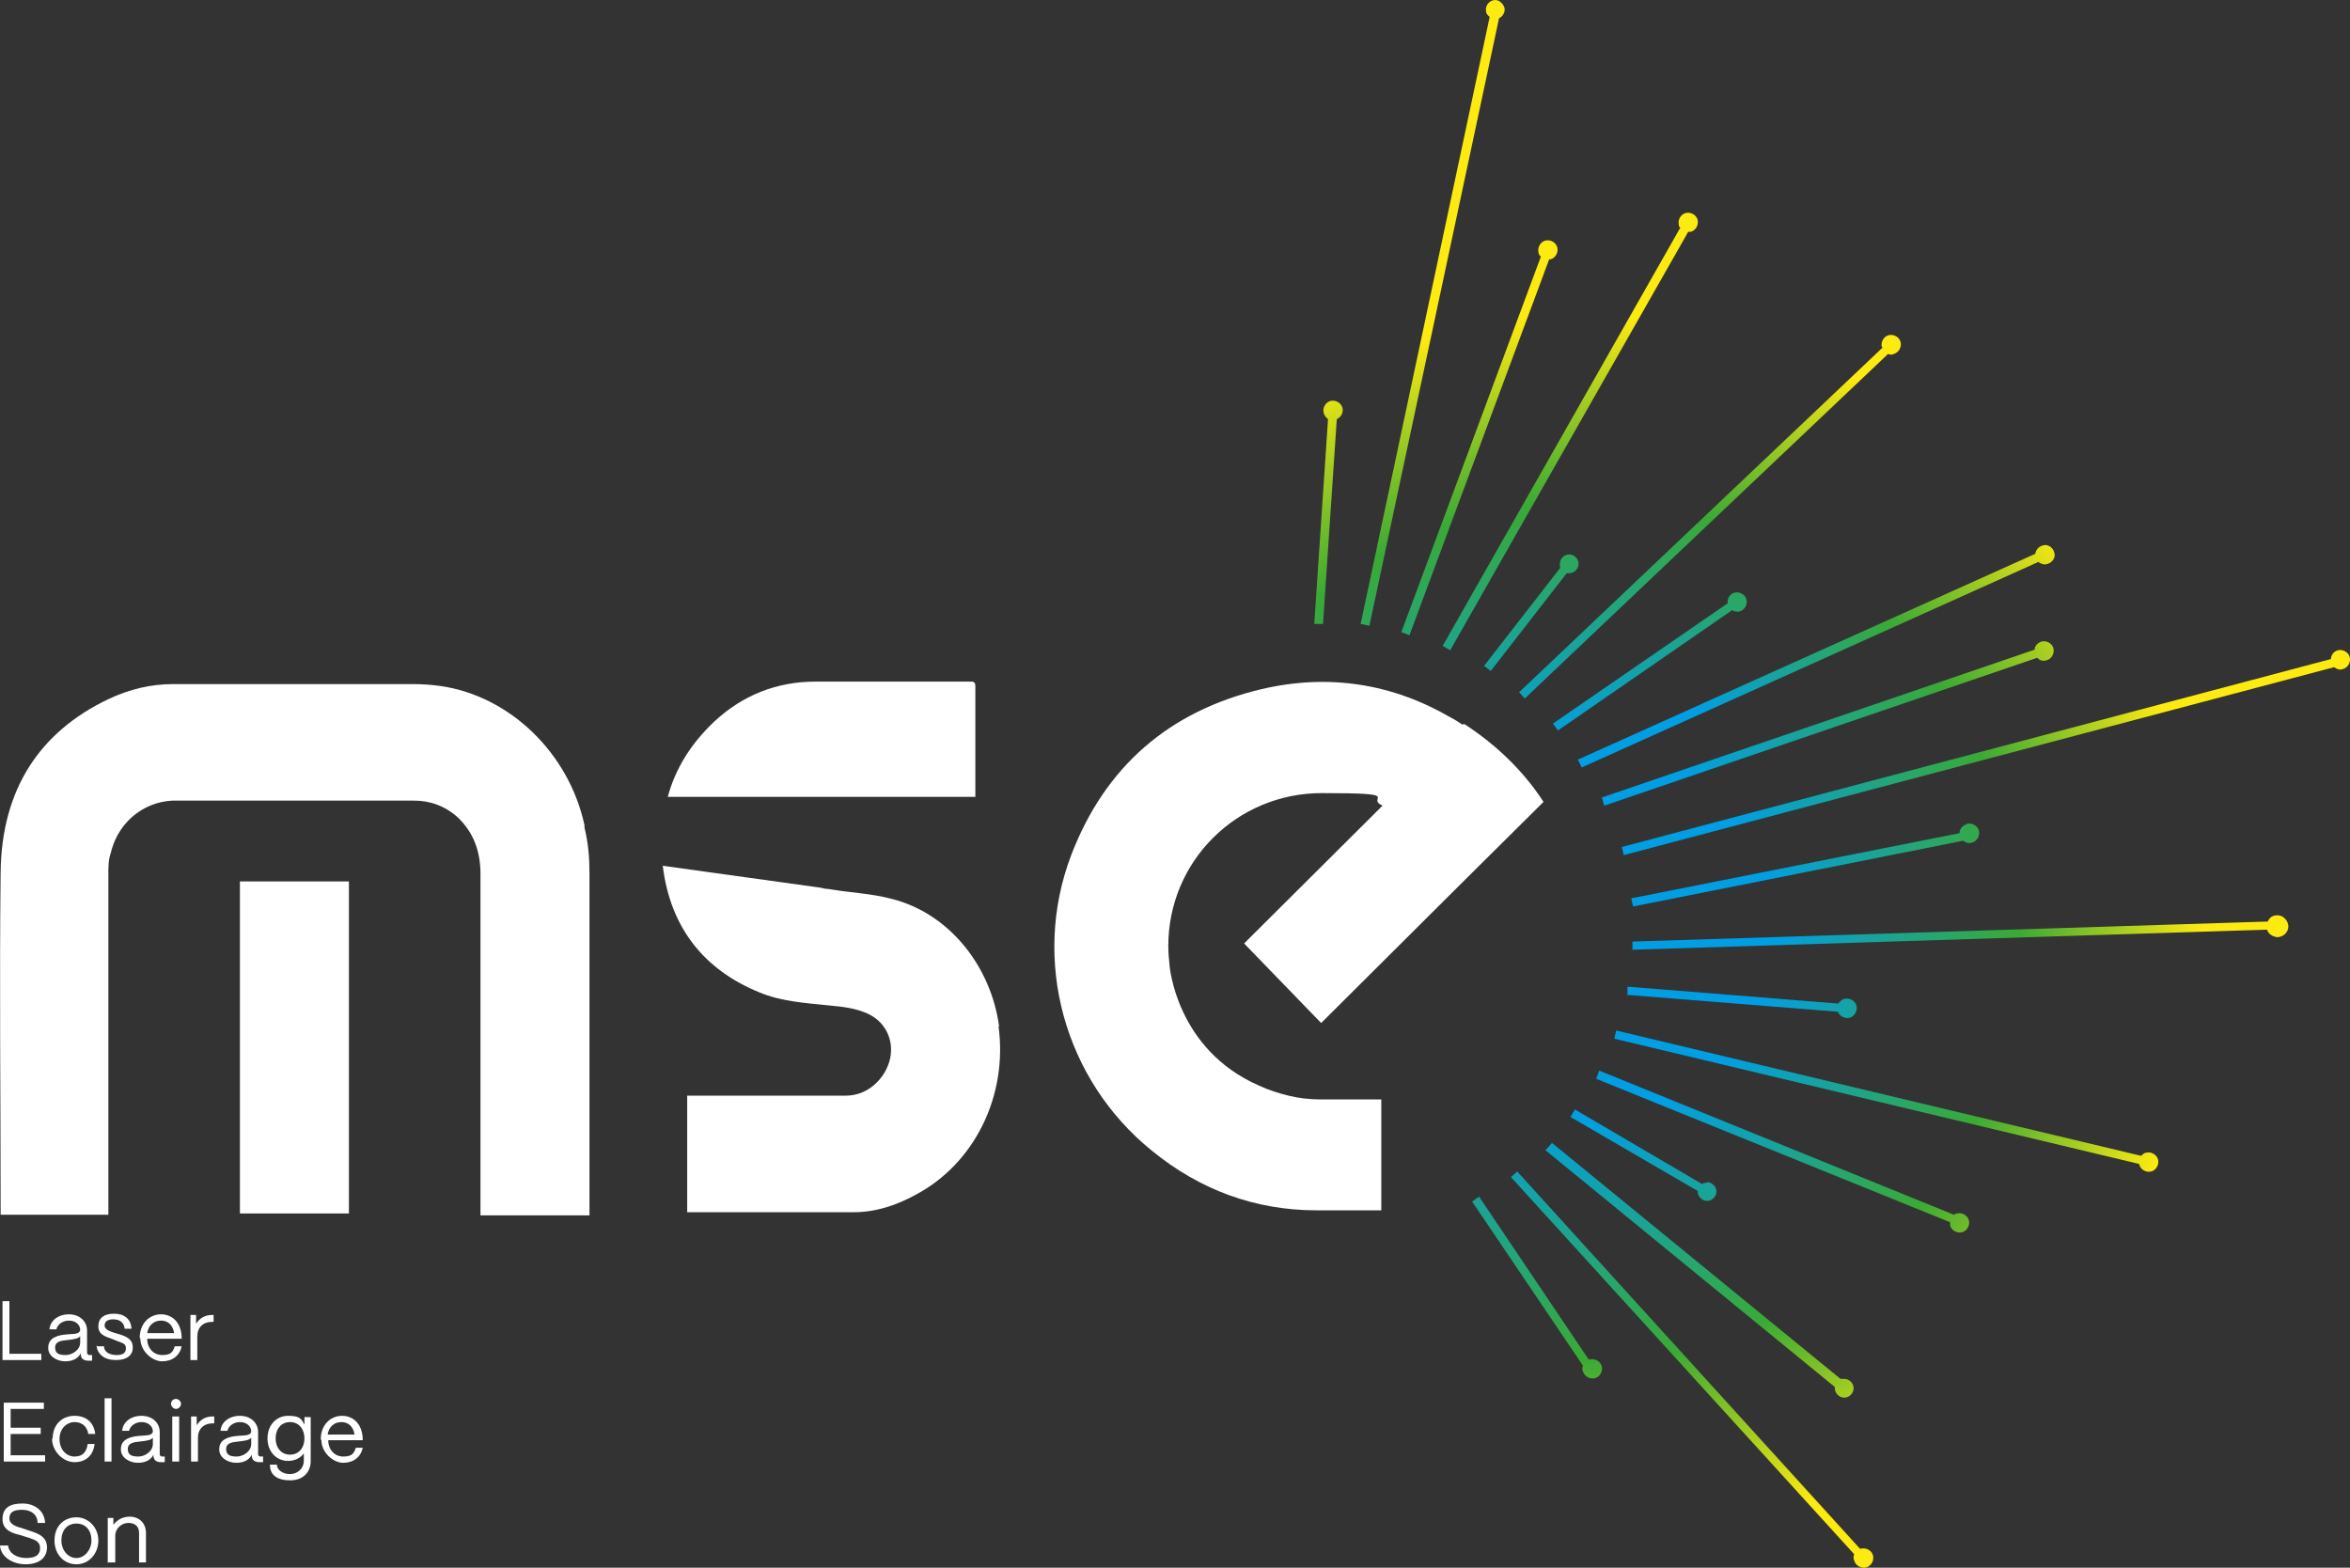
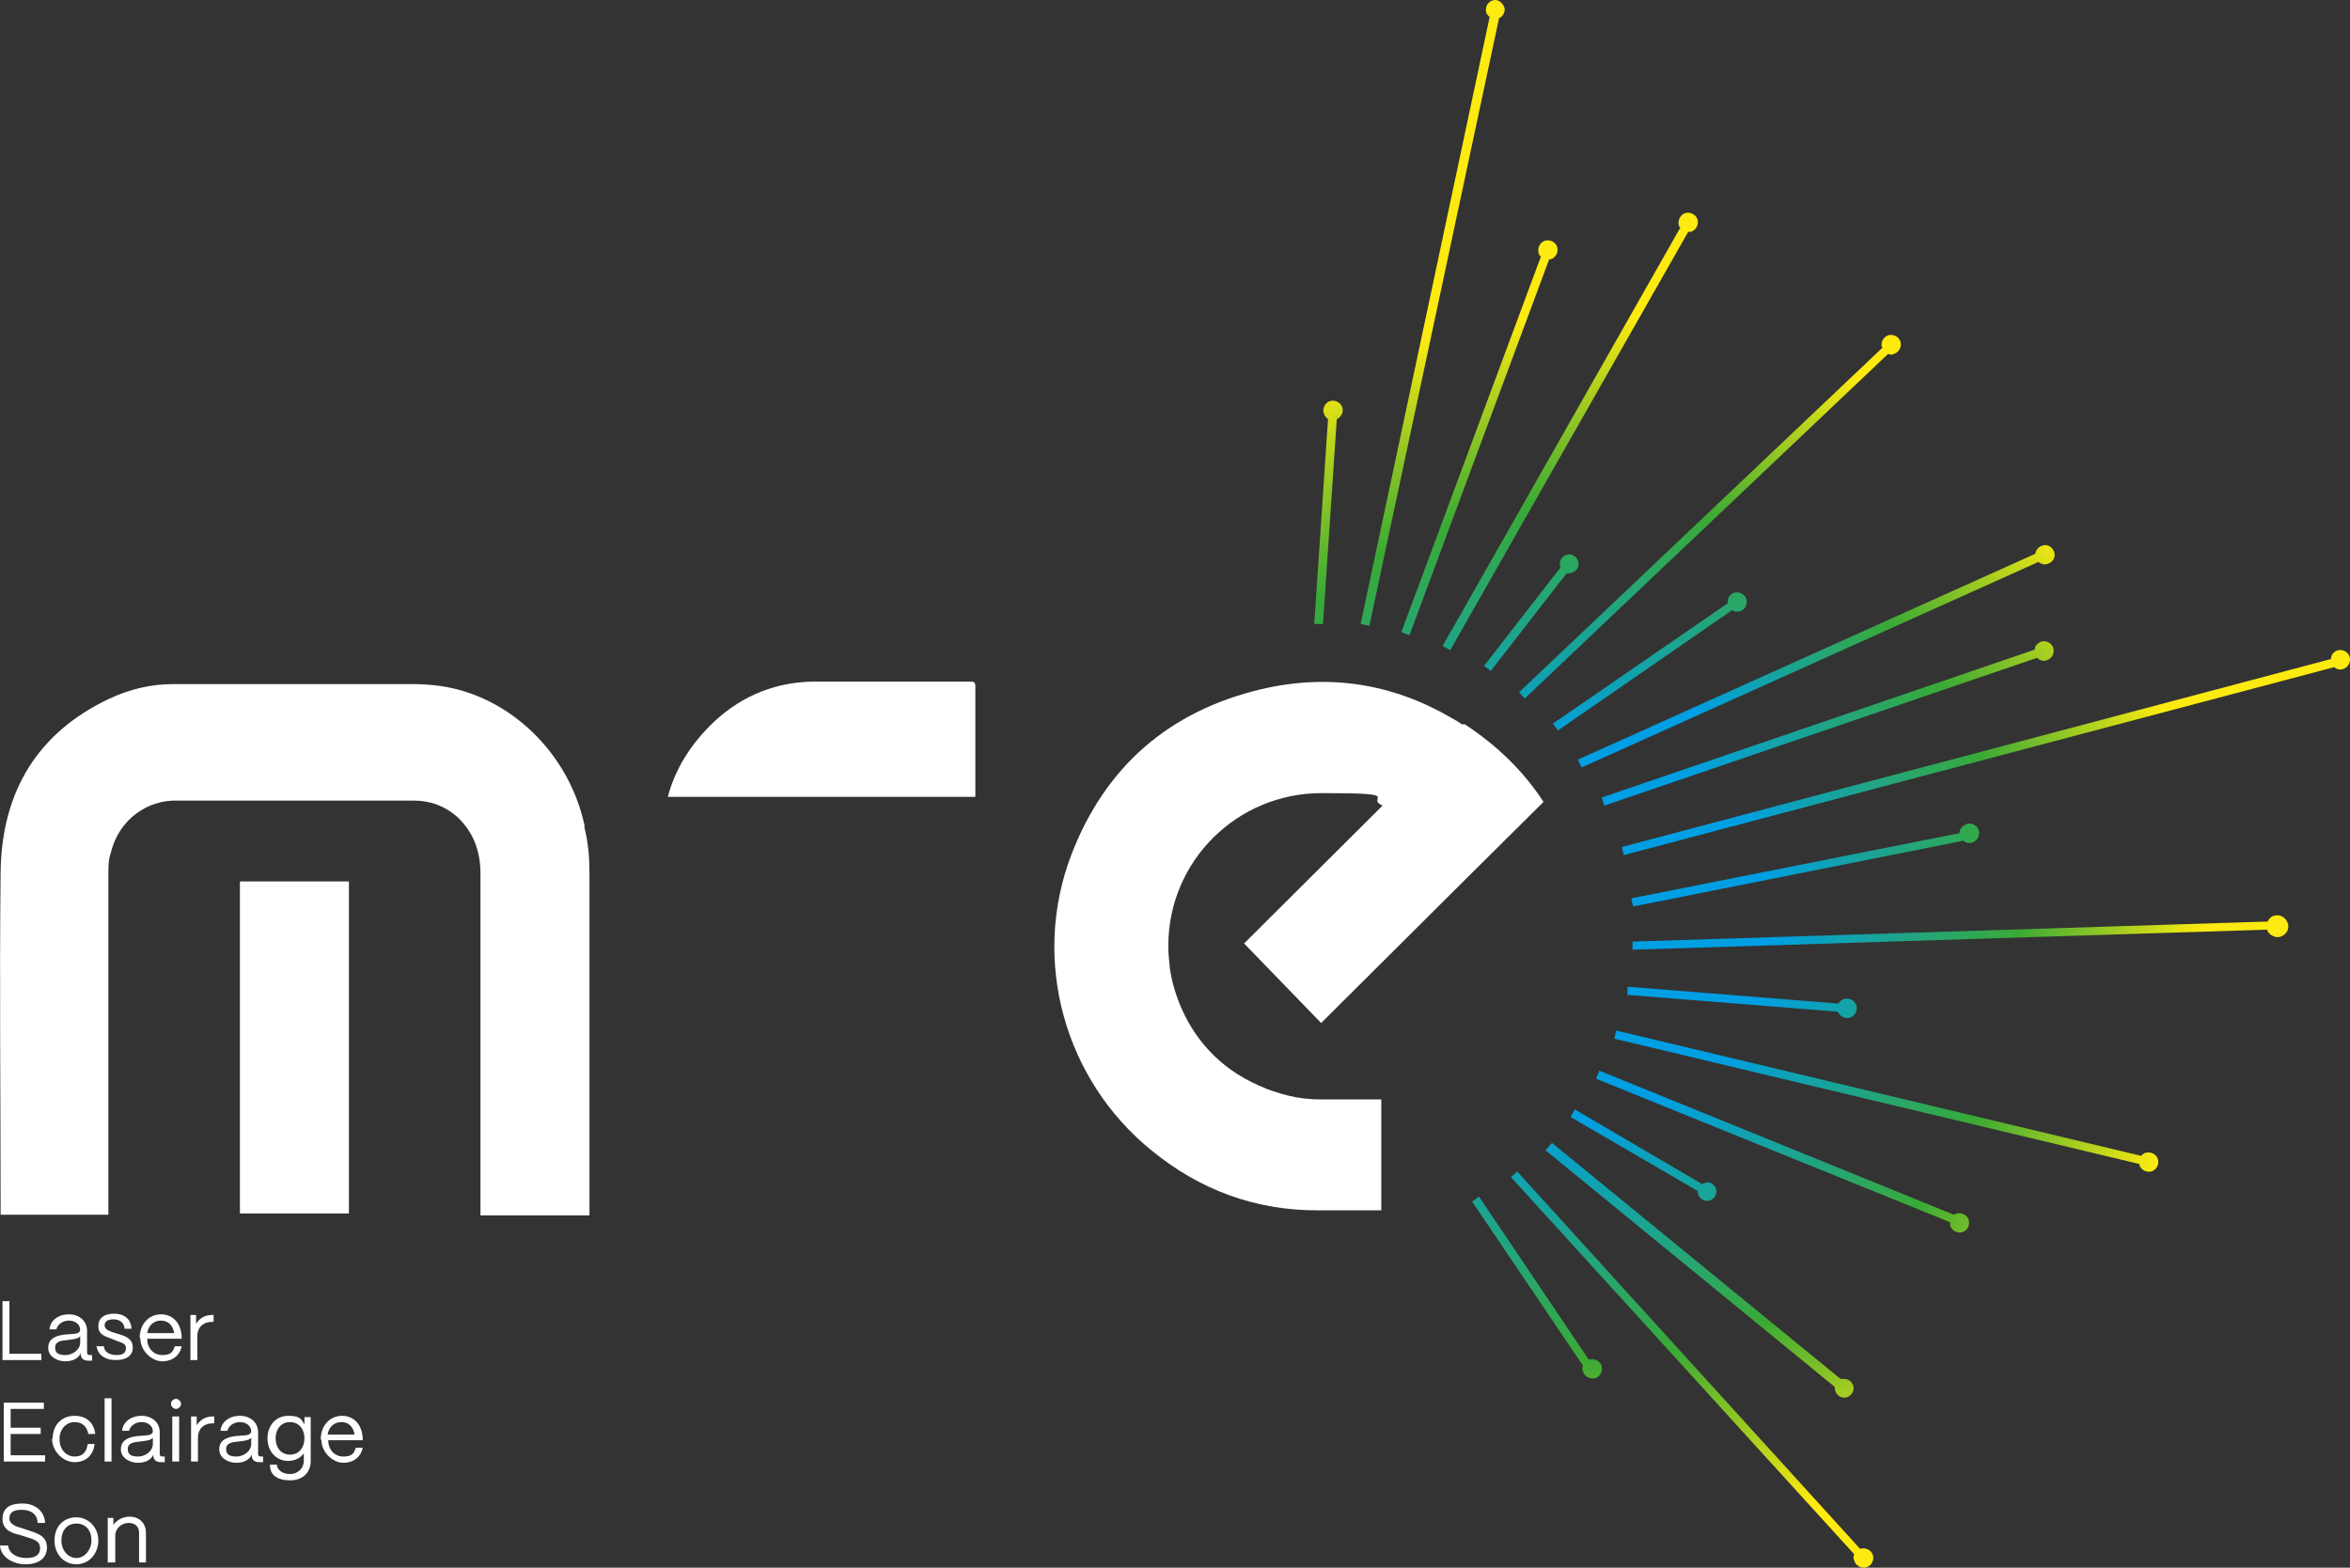
<svg xmlns="http://www.w3.org/2000/svg" xmlns:xlink="http://www.w3.org/1999/xlink" id="Calque_1" viewBox="0 0 375.14 250.24">
  <rect x="0" y="0" width="375.14" height="250.24" fill="#333333" stroke="none" />
  <defs>
    <style>.cls-1{fill:#fff;}.cls-2{fill:url(#Dégradé_sans_nom_10);}.cls-3{fill:url(#Dégradé_sans_nom_21);}.cls-4{fill:url(#Dégradé_sans_nom_10-17);}.cls-5{fill:url(#Dégradé_sans_nom_10-11);}.cls-6{fill:url(#Dégradé_sans_nom_10-16);}.cls-7{fill:url(#Dégradé_sans_nom_10-15);}.cls-8{fill:url(#Dégradé_sans_nom_10-12);}.cls-9{fill:url(#Dégradé_sans_nom_10-18);}.cls-10{fill:url(#Dégradé_sans_nom_10-14);}.cls-11{fill:url(#Dégradé_sans_nom_10-13);}.cls-12{fill:url(#Dégradé_sans_nom_10-10);}.cls-13{fill:url(#Dégradé_sans_nom_10-9);}.cls-14{fill:url(#Dégradé_sans_nom_10-5);}.cls-15{fill:url(#Dégradé_sans_nom_10-6);}.cls-16{fill:url(#Dégradé_sans_nom_10-4);}.cls-17{fill:url(#Dégradé_sans_nom_10-7);}.cls-18{fill:url(#Dégradé_sans_nom_10-8);}.cls-19{fill:url(#Dégradé_sans_nom_10-3);}.cls-20{fill:url(#Dégradé_sans_nom_10-2);}</style>
    <radialGradient id="Dégradé_sans_nom_21" cx="253.7" cy="-538.59" fx="253.7" fy="-538.59" r="97.9" gradientTransform="translate(0 687.09)" gradientUnits="userSpaceOnUse">
      <stop offset=".4" stop-color="#009fe3" />
      <stop offset=".7" stop-color="#3aaa35" />
      <stop offset="1" stop-color="#fcea10" />
    </radialGradient>
    <radialGradient id="Dégradé_sans_nom_10" cx="253.7" cy="-538.59" fx="253.7" fy="-538.59" r="97.9" gradientTransform="translate(0 687.09)" gradientUnits="userSpaceOnUse">
      <stop offset=".3" stop-color="#009fe3" />
      <stop offset=".7" stop-color="#3aaa35" />
      <stop offset="1" stop-color="#fcea10" />
    </radialGradient>
    <radialGradient id="Dégradé_sans_nom_10-2" cy="-538.59" fy="-538.59" r="97.9" xlink:href="#Dégradé_sans_nom_10" />
    <radialGradient id="Dégradé_sans_nom_10-3" cy="-538.59" fy="-538.59" r="97.9" xlink:href="#Dégradé_sans_nom_10" />
    <radialGradient id="Dégradé_sans_nom_10-4" cx="253.7" cy="-538.59" fx="253.7" fy="-538.59" r="97.9" xlink:href="#Dégradé_sans_nom_10" />
    <radialGradient id="Dégradé_sans_nom_10-5" cy="-538.59" fy="-538.59" r="97.9" xlink:href="#Dégradé_sans_nom_10" />
    <radialGradient id="Dégradé_sans_nom_10-6" cy="-538.59" fy="-538.59" r="97.9" xlink:href="#Dégradé_sans_nom_10" />
    <radialGradient id="Dégradé_sans_nom_10-7" cy="-538.59" fy="-538.59" r="97.9" xlink:href="#Dégradé_sans_nom_10" />
    <radialGradient id="Dégradé_sans_nom_10-8" cx="253.7" cy="-538.59" fx="253.7" fy="-538.59" r="97.9" xlink:href="#Dégradé_sans_nom_10" />
    <radialGradient id="Dégradé_sans_nom_10-9" cy="-538.59" fy="-538.59" r="97.9" xlink:href="#Dégradé_sans_nom_10" />
    <radialGradient id="Dégradé_sans_nom_10-10" cy="-538.59" fy="-538.59" r="97.9" xlink:href="#Dégradé_sans_nom_10" />
    <radialGradient id="Dégradé_sans_nom_10-11" cy="-538.59" fy="-538.59" r="97.9" xlink:href="#Dégradé_sans_nom_10" />
    <radialGradient id="Dégradé_sans_nom_10-12" cy="-538.59" fy="-538.59" r="97.9" xlink:href="#Dégradé_sans_nom_10" />
    <radialGradient id="Dégradé_sans_nom_10-13" cy="-538.59" fy="-538.59" r="97.9" xlink:href="#Dégradé_sans_nom_10" />
    <radialGradient id="Dégradé_sans_nom_10-14" cy="-538.59" fy="-538.59" r="97.9" xlink:href="#Dégradé_sans_nom_10" />
    <radialGradient id="Dégradé_sans_nom_10-15" cy="-538.59" fy="-538.59" r="97.9" xlink:href="#Dégradé_sans_nom_10" />
    <radialGradient id="Dégradé_sans_nom_10-16" cy="-538.59" fy="-538.59" r="97.9" xlink:href="#Dégradé_sans_nom_10" />
    <radialGradient id="Dégradé_sans_nom_10-17" cy="-538.59" fy="-538.59" r="97.9" xlink:href="#Dégradé_sans_nom_10" />
    <radialGradient id="Dégradé_sans_nom_10-18" cy="-538.59" fy="-538.59" r="97.9" xlink:href="#Dégradé_sans_nom_10" />
  </defs>
  <path class="cls-1" d="M155.7,127v-17.5c0-.7-.4-.7-.8-.7h-24.7c-6.1,0-11.6,2.1-16.2,6.4-3.7,3.5-6.2,7.5-7.4,12h49.1v-.2h0Z" />
-   <path class="cls-1" d="M159.5,163.9c-1.3-9.7-8-18.1-17.1-20.4-3.3-.9-6.8-1-10.2-1.6-.4,0-.8-.1-1.2-.2l-25.2-3.5c1.2,9.9,6.6,16.6,15.4,20.2,3.6,1.5,7.4,1.7,11.2,2.1,2.1.2,4.1.4,6.1,1.3,2.6,1.2,4,3.7,3.7,6.5-.3,3-3.1,6.7-7.4,6.6h-25.1v18.6h26.6c3.5,0,6.8-1.1,9.9-2.8,9.4-5,14.7-15.8,13.2-26.9h0l.1.1Z" />
  <path class="cls-1" d="M93.3,131.7c-2.5-11.5-11.9-20.6-23-22.2-1.5-.2-2.9-.3-4.4-.3H27.6c-3.5,0-6.9.8-10.3,2.4C6.2,116.9.3,126.1.1,139.1c-.2,18,0,35.9,0,53.9v.9h17.2v-54.4c0-1.1,0-2.3.4-3.4,1.3-5.4,6-8.5,10.7-8.3h37.7c2.5,0,4.9.8,7,2.7,2.5,2.4,3.6,5.4,3.6,9v54.5h17.4v-54.6c0-2.5-.2-4.9-.8-7.3v-.4h0Z" />
  <path class="cls-1" d="M55.7,140.7h-17.4v53h17.4v-53Z" />
  <path class="cls-1" d="M233.5,115.7c-.6-.4-1.2-.8-1.8-1.1-9.4-5.5-19.6-7.1-30.3-4.6-14.8,3.5-25,12.4-30.4,26.5-6.4,16.8-1.1,35.9,12.9,47.2,7.6,6.2,16.4,9.5,26.3,9.5h10.3v-17.7h-9.6c-1.8,0-3.6-.2-5.2-.6h0c-1.6-.4-3.2-.9-4.7-1.6h0c-13.3-5.8-14.3-19.2-14.3-19.2h0c-.1-1-.2-2-.2-3.1,0-13.5,10.9-24.4,24.5-24.4s6.8.7,9.7,2l-22.1,22,12.3,12.7,22.4-22.3,13.1-13c-3.2-4.9-7.4-9-12.6-12.4h-.3v.1Z" />
  <path class="cls-3" d="M251.9,121.3l.6,1.2,72.9-32.8c.2.2.5.3.9.4.9,0,1.6-.6,1.7-1.4,0-.9-.6-1.6-1.4-1.7-.9,0-1.6.6-1.7,1.4h0l-72.9,32.8h-.1v.1Z" />
  <path class="cls-2" d="M211.2,99.6l2.2-32.7c.7-.3,1.1-1.1.9-1.8-.2-.8-1.1-1.3-1.9-1.1-.8.2-1.3,1.1-1.1,1.9.1.4.4.8.7,1l-2.2,32.7h1.4Z" />
  <path class="cls-20" d="M246,40.9l-22.3,60,1.3.5,22.3-60h.2c.8-.2,1.3-1.1,1.1-1.9-.2-.8-1.1-1.3-1.9-1.1-.8.2-1.3,1.1-1.1,1.9,0,.3.2.5.4.7h0v-.1Z" />
  <path class="cls-19" d="M268.2,36.4l-37.9,66.7,1.2.7,38-66.8h.4c.8-.2,1.3-1.1,1.1-1.9-.2-.8-1.1-1.3-1.9-1.1s-1.3,1.1-1.1,1.9c0,.2.1.4.3.5h-.1Z" />
  <path class="cls-16" d="M300.5,55.5l-58,55,.9,1,58-55c.3.1.6.2.9,0,.8-.2,1.3-1.1,1.1-1.9-.2-.8-1.1-1.3-1.9-1.1s-1.3,1.1-1.1,1.9h.1v.1Z" />
  <path class="cls-14" d="M237.9,107.2l12.2-15.7h.4c.8,0,1.5-.7,1.5-1.5s-.7-1.5-1.5-1.5-1.5.7-1.5,1.5,0,.4.1.6l-12.2,15.7,1.1.8h-.1v.1Z" />
  <path class="cls-15" d="M277.7,97.6c.8-.2,1.3-1.1,1.1-1.9-.2-.8-1.1-1.3-1.9-1.1-.8.2-1.2,1-1.1,1.7l-27.9,19.2.8,1.1,27.8-19.2c.3.2.8.3,1.2.2h0Z" />
  <path class="cls-17" d="M326.7,105.4c.8-.2,1.3-1.1,1.1-1.9-.2-.8-1.1-1.3-1.9-1.1-.6.2-1.1.7-1.1,1.3l-69.1,23.6.4,1.3,69.1-23.6c.4.4.9.6,1.5.4h0Z" />
  <path class="cls-18" d="M259.2,136.5l113.4-30c.4.3.9.5,1.4.3.8-.2,1.3-1.1,1.1-1.9-.2-.8-1.1-1.3-1.9-1.1-.7.2-1.1.8-1.1,1.4l-113.2,30,.3,1.3h0Z" />
  <path class="cls-13" d="M313.9,131.6c-.7.2-1.1.8-1.1,1.4l-52.4,10.4.3,1.3,52.7-10.5c.4.3.9.5,1.4.3.8-.2,1.3-1.1,1.1-1.9-.2-.8-1.1-1.3-1.9-1.1h-.1v.1Z" />
  <path class="cls-12" d="M259.7,158.8l33.7,2.7c0,.2.2.3.3.5.6.6,1.6.7,2.2.1s.7-1.6.1-2.2-1.6-.7-2.2-.1-.2.2-.3.4l-33.7-2.7v1.4h-.1v-.1Z" />
  <path class="cls-5" d="M341.5,185.9c.2.8,1.1,1.3,1.9,1.1.8-.2,1.3-1.1,1.1-1.9-.2-.8-1.1-1.3-1.9-1.1-.3,0-.6.3-.8.5l-83.8-20-.3,1.3,83.8,20h0v.1Z" />
  <path class="cls-8" d="M312.4,193.7c-.2,0-.3.1-.5.2l-56.6-23-.5,1.3,56.5,22.9v.5c.2.8,1.1,1.3,1.9,1.1.8-.2,1.3-1.1,1.1-1.9-.2-.8-1.1-1.3-1.9-1.1Z" />
  <path class="cls-11" d="M296.9,247.2h0l-54.7-60.2-1,.9,54.8,60.2c-.1.3-.2.6,0,1,.2.8,1.1,1.3,1.9,1.1s1.3-1.1,1.1-1.9c-.2-.8-1.1-1.3-1.9-1.1h-.2,0Z" />
  <path class="cls-10" d="M253.6,217h0l-17.5-26-1.1.8,17.7,26.2c-.1.3-.2.6,0,.9.2.8,1.1,1.3,1.9,1.1s1.3-1.1,1.1-1.9c-.2-.8-1.1-1.3-1.9-1.1h-.2Z" />
  <path class="cls-7" d="M260.6,151.6l101.3-3.2c.2.7.9,1.1,1.6,1.2,1,0,1.8-.8,1.8-1.7s-.8-1.8-1.7-1.8-1.3.4-1.6,1l-101.4,3.2v1.4h0v-.1Z" />
  <path class="cls-6" d="M247.7,182.5l-1,1.1,46.2,37.8v.2c0,.8.7,1.5,1.5,1.5s1.5-.7,1.5-1.5-.7-1.5-1.5-1.5-.4,0-.6,0l-46.1-37.7v.1Z" />
  <path class="cls-4" d="M272.5,188.8c-.3,0-.5,0-.8.2l-20.3-11.9-.7,1.2,20.3,11.8h0c0,.9.7,1.6,1.5,1.6s1.5-.7,1.5-1.5-.7-1.5-1.5-1.5h0v.1Z" />
  <path class="cls-9" d="M218.6,99.9L239.3,2.9c.5-.2.9-.8.9-1.4s-.7-1.5-1.5-1.5-1.5.7-1.5,1.5.3.9.6,1.2l-20.6,96.9,1.5.3h-.1Z" />
  <path class="cls-1" d="M.4,217.1v-9.4h1.1v8.4h5.1v1H.4Z" />
  <path class="cls-1" d="M7.7,215.1c0-1.6,1.6-2,3-2.1,1.1-.1,2,0,2.1-.7,0-.9-.8-1.5-1.8-1.5s-1.8.6-2,1.4h-1.1c.1-1.4,1.4-2.4,3.1-2.4s2.9,1.1,2.9,2.6v3.5c0,.2.1.4.4.4h.4v.9h-.6c-.8,0-1.2-.4-1.2-1v-.2c-.4.8-1.2,1.3-2.5,1.3s-2.7-.8-2.7-2.1v-.1ZM12.8,214.2v-.9c-.3.4-1.1.5-2,.6-1,.1-2,.2-2,1.2s.7,1.2,1.7,1.2,2.3-.8,2.3-2v-.1Z" />
  <path class="cls-1" d="M15.5,214.9h1.1c0,.9.9,1.4,2,1.4s1.5-.4,1.5-1.1-.5-.8-1.3-1.1l-1-.4c-1.1-.4-2.1-.7-2.1-2s.9-2,2.5-2,2.7.8,2.8,2.4h-1.1c-.1-1-.8-1.5-1.8-1.5s-1.4.4-1.4,1,.8.9,1.4,1.1l1,.3c1.3.4,2.1.9,2.1,2.1s-.9,2-2.7,2-3-.9-3.1-2.4l.1.2Z" />
  <path class="cls-1" d="M22.3,213.6c0-2.4,1.6-3.8,3.4-3.8s3.2,1.3,3.3,3.6v.3h-5.5c0,1.5,1,2.6,2.4,2.6s1.7-.5,2-1.4h1.1c-.3,1.5-1.5,2.4-3.1,2.4s-3.5-1.6-3.5-3.7h-.1ZM27.8,212.8c-.2-1.3-1-2-2.1-2s-2,.7-2.2,2h4.3Z" />
  <path class="cls-1" d="M30.4,217.1v-7.2h.9v1.4c.6-.9,1.4-1.4,2.6-1.4h.2v1.1h-.2c-1.5,0-2.4.9-2.4,2.3v3.8h-1.1Z" />
  <path class="cls-1" d="M.6,233.3v-9.4h6.4v1H1.7v3h4.8v1H1.7v3.4h5.5v1H.6Z" />
  <path class="cls-1" d="M8.4,229.7c0-2.4,1.6-3.7,3.5-3.7s3.1,1.1,3.3,2.9h-1.1c-.2-1.2-1-1.9-2.2-1.9s-2.4,1-2.4,2.7,1.1,2.8,2.4,2.8,1.9-.7,2.1-2h1.1c-.2,1.8-1.4,2.9-3.2,2.9s-3.6-1.7-3.6-3.8l.1.1Z" />
  <path class="cls-1" d="M16.7,233.3v-10.1h1.1v10.1h-1.1Z" />
  <path class="cls-1" d="M19.3,231.3c0-1.6,1.6-2,3-2.1,1.1-.1,2,0,2.1-.7,0-.9-.8-1.5-1.8-1.5s-1.8.6-2,1.4h-1.1c.1-1.4,1.4-2.4,3.1-2.4s2.9,1.1,2.9,2.6v3.5c0,.2.1.4.4.4h.4v.9h-.6c-.8,0-1.2-.4-1.2-1v-.2c-.4.8-1.2,1.3-2.5,1.3s-2.7-.8-2.7-2.1v-.1ZM24.4,230.4v-.9c-.3.4-1.1.5-2,.6-1,.1-2,.2-2,1.2s.7,1.2,1.7,1.2,2.3-.8,2.3-2v-.1Z" />
-   <path class="cls-1" d="M27.3,224.1c0-.5.4-.8.8-.8s.8.4.8.8-.4.8-.8.8-.8-.4-.8-.8ZM27.5,233.3v-7.2h1.1v7.2h-1.1Z" />
+   <path class="cls-1" d="M27.3,224.1c0-.5.4-.8.8-.8s.8.4.8.8-.4.8-.8.8-.8-.4-.8-.8M27.5,233.3v-7.2h1.1v7.2h-1.1Z" />
  <path class="cls-1" d="M30.5,233.3v-7.2h.9v1.4c.6-.9,1.4-1.4,2.6-1.4h.2v1.1h-.2c-1.5,0-2.4.9-2.4,2.3v3.8h-1.1Z" />
  <path class="cls-1" d="M35,231.3c0-1.6,1.6-2,3-2.1,1.1-.1,2,0,2.1-.7,0-.9-.8-1.5-1.8-1.5s-1.8.6-2,1.4h-1.1c.1-1.4,1.4-2.4,3.1-2.4s2.9,1.1,2.9,2.6v3.5c0,.2.1.4.4.4h.4v.9h-.6c-.8,0-1.2-.4-1.2-1v-.2c-.4.8-1.2,1.3-2.5,1.3s-2.7-.8-2.7-2.1v-.1ZM40.1,230.4v-.9c-.3.4-1.1.5-2,.6-1,.1-2,.2-2,1.2s.7,1.2,1.7,1.2,2.3-.8,2.3-2v-.1Z" />
  <path class="cls-1" d="M43.1,233.8h1.1c0,.8.9,1.5,2.1,1.5s2.2-.9,2.2-2.1v-1.2c-.5.7-1.4,1.2-2.5,1.2-1.9,0-3.3-1.5-3.3-3.6s1.4-3.6,3.3-3.6,2.1.5,2.6,1.4v-1.2h1v7c0,1.8-1.2,3.1-3.3,3.1s-3.2-.9-3.2-2.4v-.1ZM48.6,229.6c0-1.5-.9-2.6-2.3-2.6s-2.3,1.1-2.3,2.6.9,2.6,2.3,2.6,2.3-1.1,2.3-2.6Z" />
  <path class="cls-1" d="M51.2,229.8c0-2.4,1.6-3.8,3.4-3.8s3.2,1.3,3.3,3.6v.3h-5.5c0,1.5,1,2.6,2.4,2.6s1.7-.5,2-1.4h1.1c-.3,1.5-1.5,2.4-3.1,2.4s-3.5-1.6-3.5-3.7h-.1ZM56.6,229c-.2-1.3-1-2-2.1-2s-2,.7-2.2,2h4.3Z" />
  <path class="cls-1" d="M.1,246.7h1.2c.1,1.2,1.3,2,2.9,2s2.2-.6,2.2-1.6-.8-1.3-1.7-1.6l-1.6-.5c-.8-.2-2.7-.6-2.7-2.5s1.3-2.5,3.2-2.5,3.5,1.1,3.6,3.1h-1.2c0-1.3-1-2.1-2.5-2.1s-2,.5-2,1.4,1.1,1.3,1.9,1.5l1.5.5c1.2.4,2.6.9,2.6,2.6s-1.3,2.7-3.4,2.7-4-1.2-4.1-3h.1Z" />
  <path class="cls-1" d="M8.7,245.9c0-2.4,1.6-3.7,3.5-3.7s3.5,1.6,3.5,3.7-1.5,3.8-3.5,3.8-3.5-1.6-3.5-3.8ZM14.6,245.9c0-1.6-.9-2.7-2.4-2.7s-2.4,1.1-2.4,2.7,1.1,2.8,2.4,2.8,2.4-1.3,2.4-2.8Z" />
  <path class="cls-1" d="M17.2,249.5v-7.2h.9v1.1c.6-.8,1.5-1.3,2.6-1.3,1.5,0,2.6,1,2.6,2.6v4.7h-1.1v-4.7c0-1-.6-1.6-1.7-1.6s-2.1.9-2.1,2v4.3h-1.1l-.1.1Z" />
</svg>